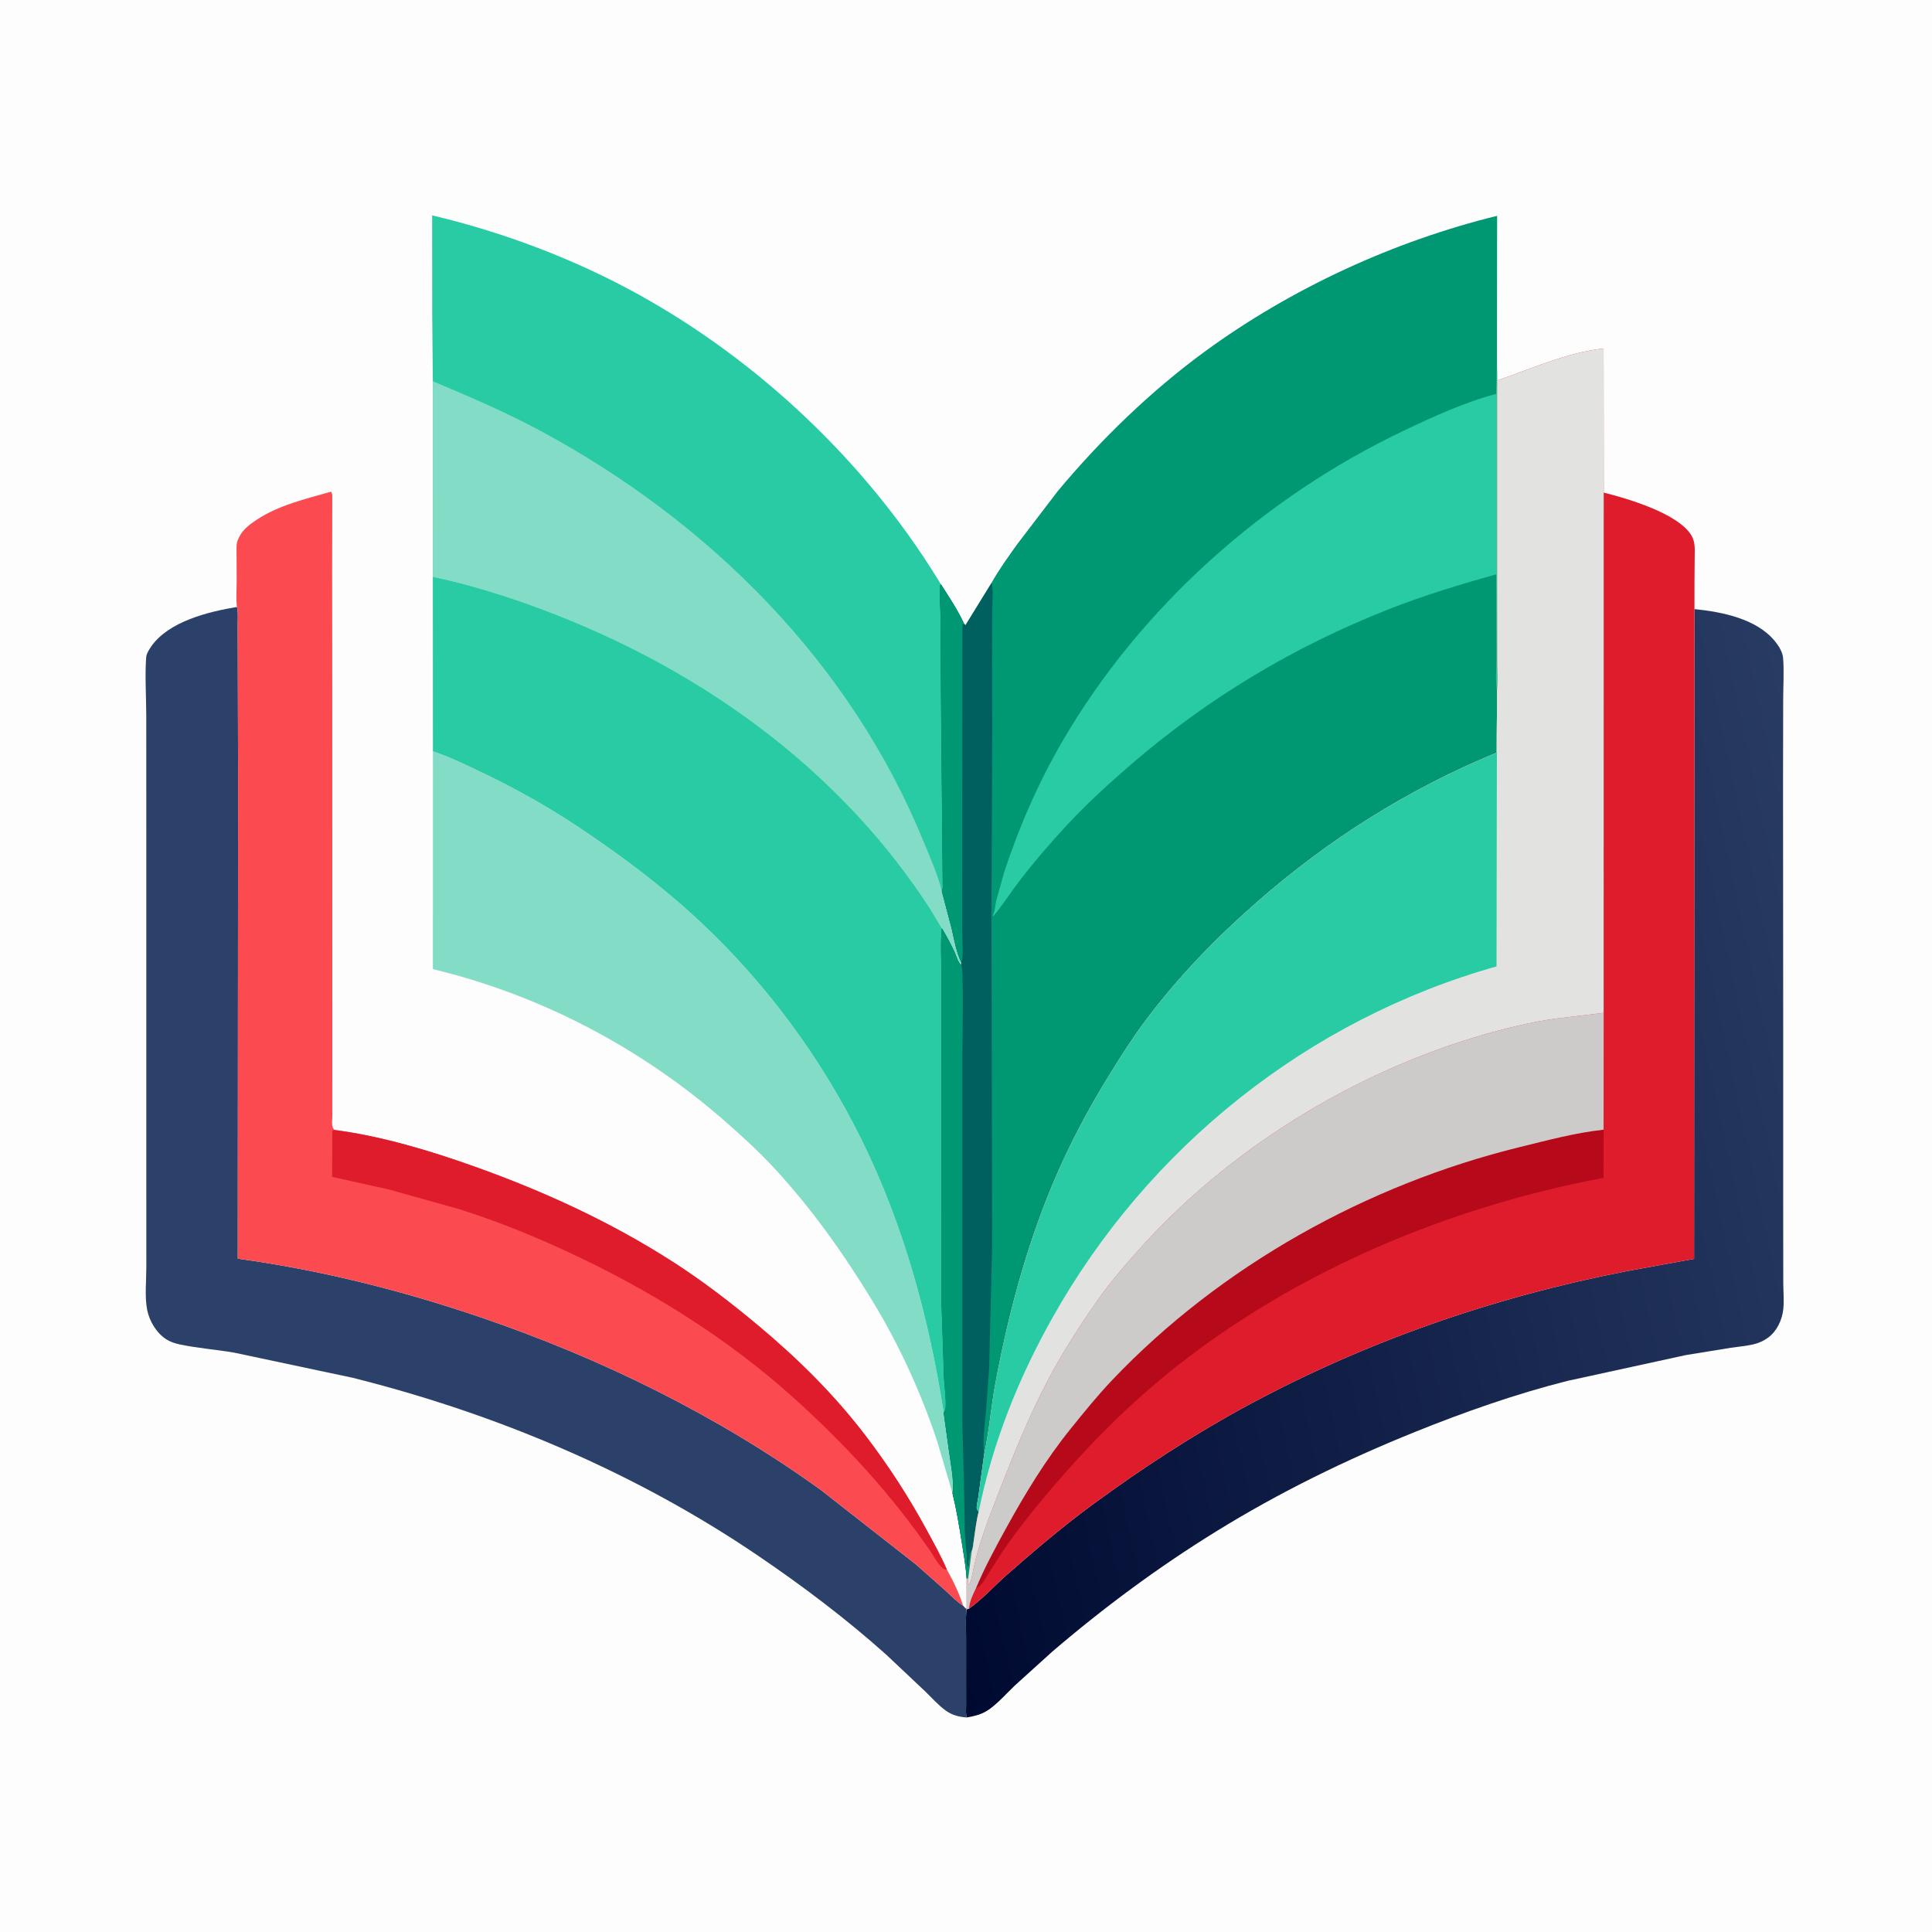
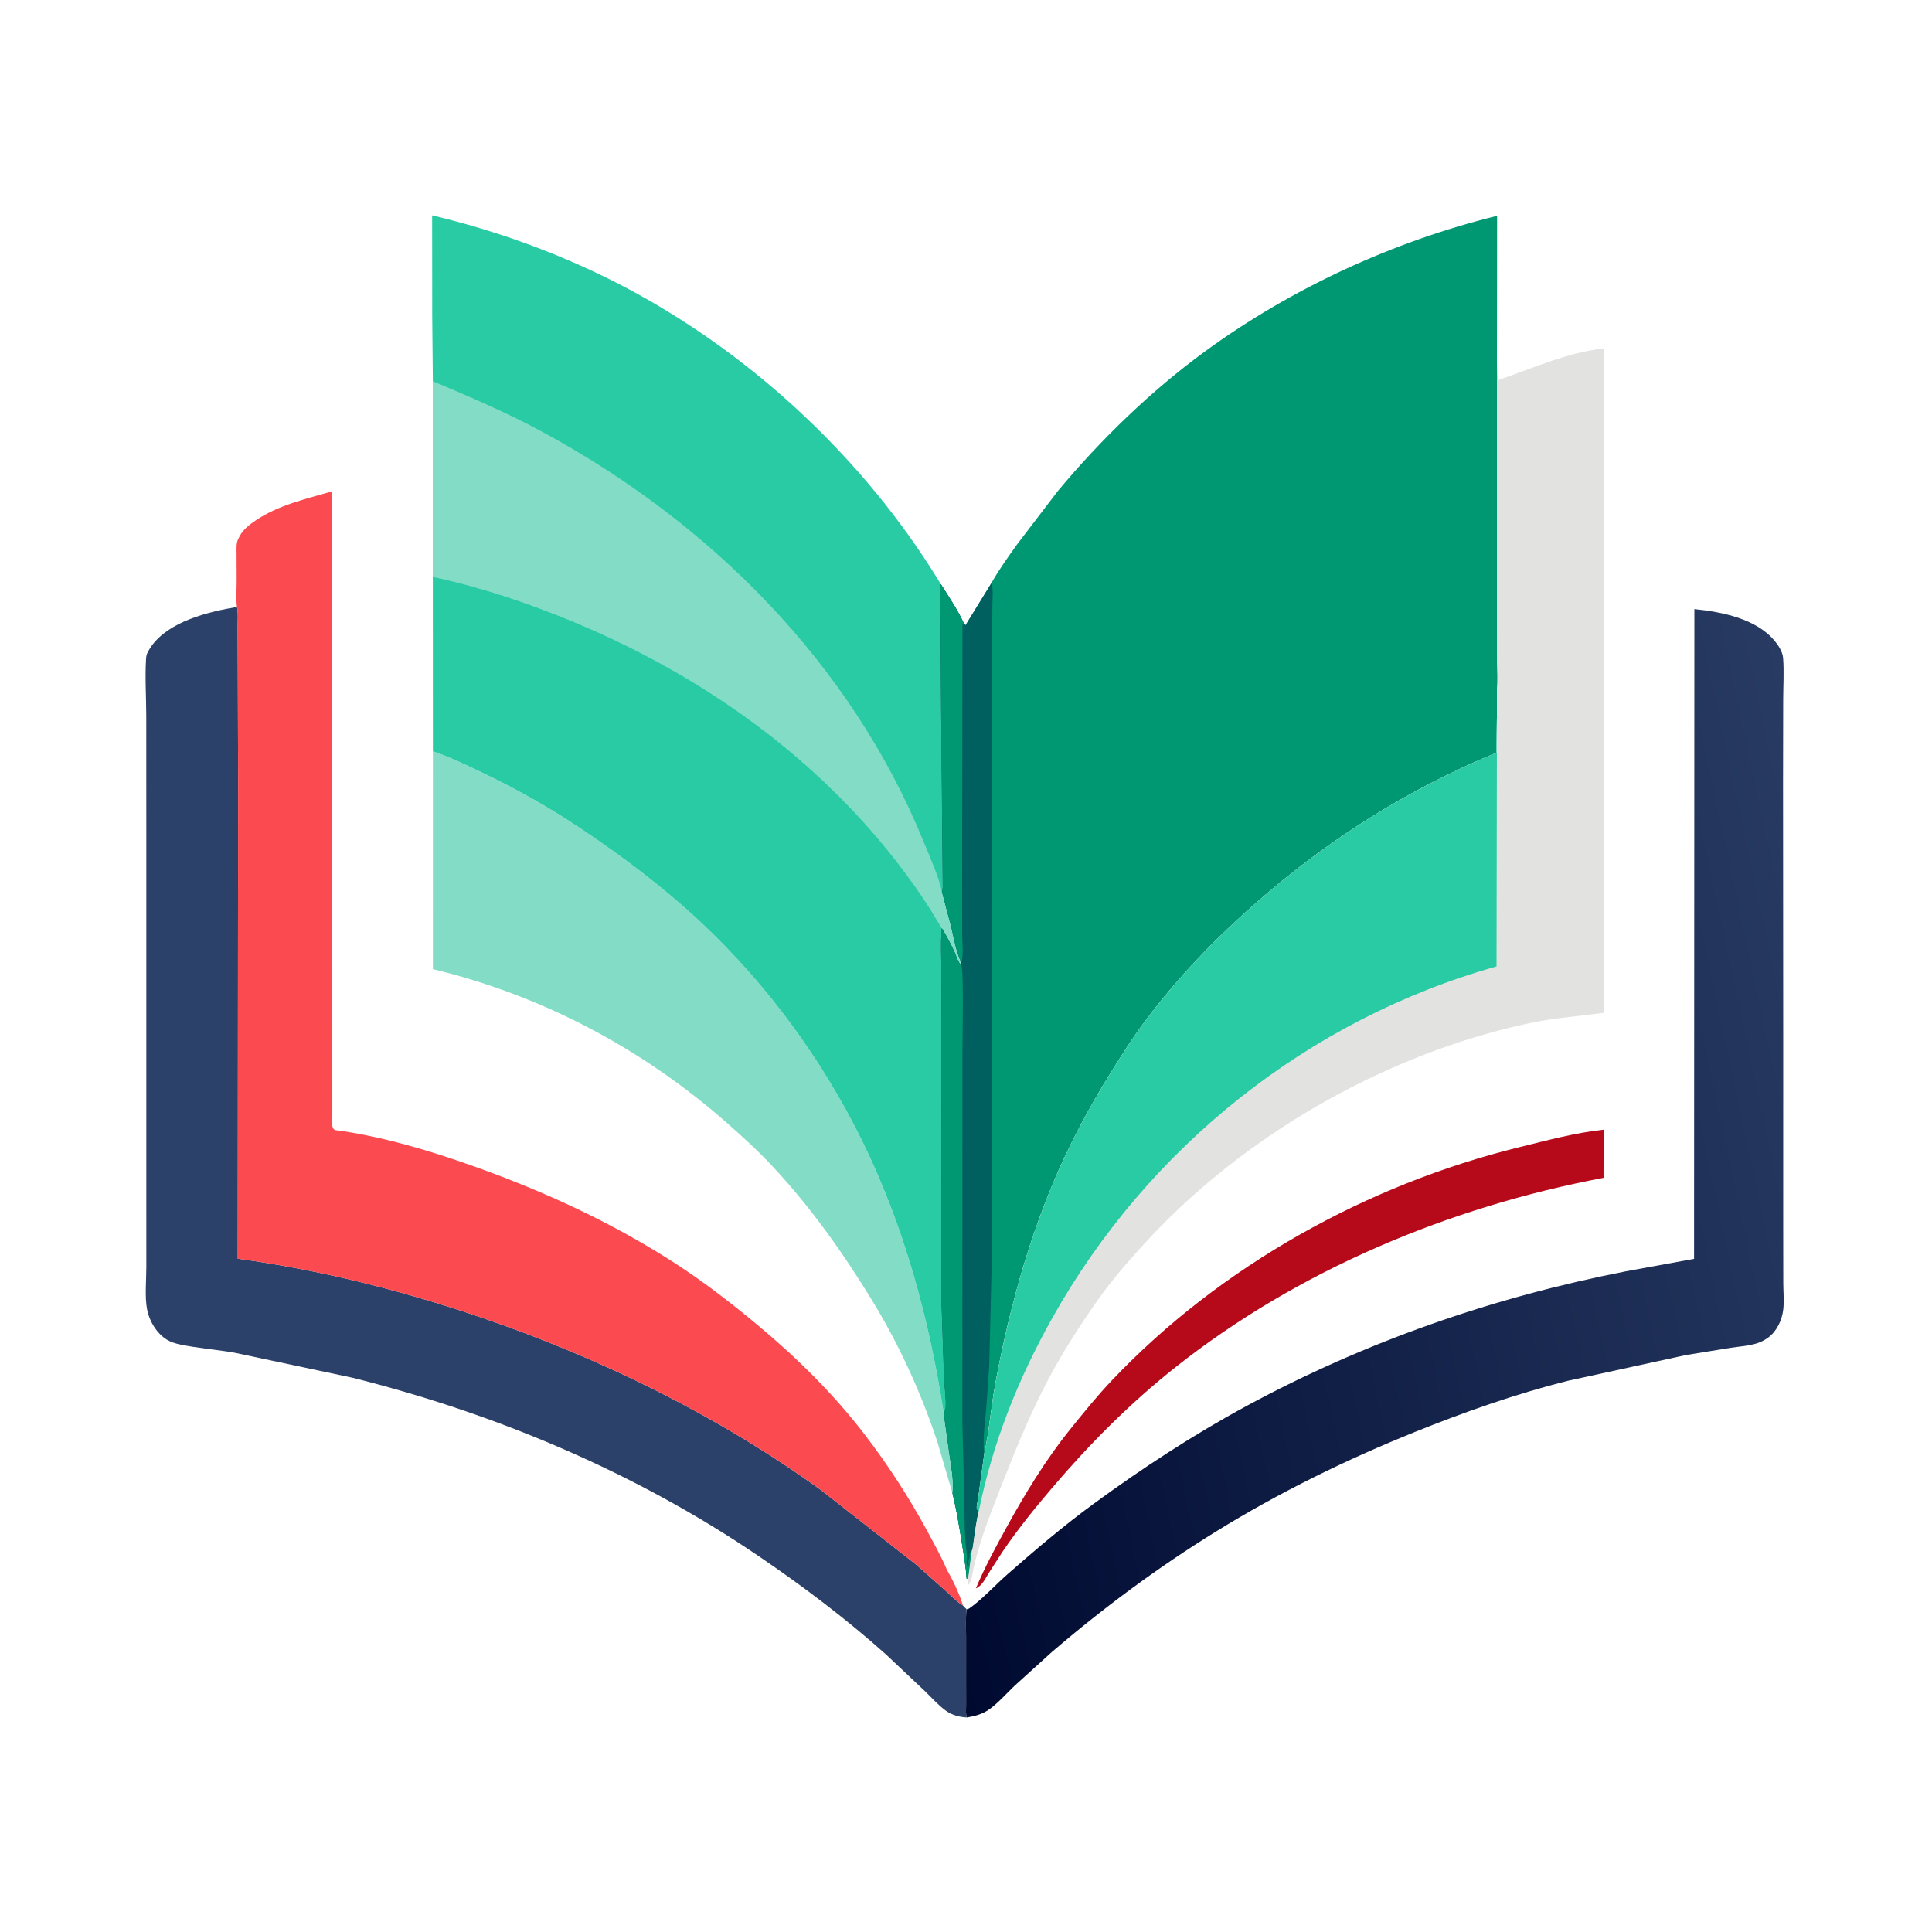
<svg xmlns="http://www.w3.org/2000/svg" version="1.1" style="display: block;" viewBox="0 0 2048 2048" width="1024" height="1024">
  <defs>
    <linearGradient id="Gradient1" gradientUnits="userSpaceOnUse" x1="922.349" y1="1337.46" x2="1976.78" y2="1111.74">
      <stop class="stop0" offset="0" stop-opacity="1" stop-color="rgb(0,10,49)" />
      <stop class="stop1" offset="1" stop-opacity="1" stop-color="rgb(40,59,99)" />
    </linearGradient>
  </defs>
-   <path transform="translate(0,0)" fill="rgb(253,253,253)" d="M -0 -0 L 2048 0 L 2048 2048 L -0 2048 L -0 -0 z" />
  <path transform="translate(0,0)" fill="rgb(131,221,198)" d="M 458.896 796.411 C 476.659 802.449 493.957 810.792 510.867 818.875 C 546.446 835.883 580.296 854.793 613.145 876.676 C 659.392 907.482 703.726 940.771 744.231 978.918 C 813.379 1044.04 870.959 1122.54 913.031 1207.65 C 958.162 1298.94 984.809 1397.46 1000.39 1497.76 L 1006.23 1539.92 C 1008.11 1553.57 1011.52 1569.48 1009.76 1583.18 L 993.526 1528.1 C 976.202 1475.85 952.847 1424.89 924.12 1377.92 C 893.26 1327.46 859.491 1279.88 819.088 1236.53 C 803.744 1220.06 787.231 1205.03 770.358 1190.17 C 681.16 1111.61 574.532 1055.19 458.884 1027.31 L 458.896 796.411 z" />
-   <path transform="translate(0,0)" fill="rgb(41,203,164)" d="M 458.813 611.349 C 509.444 622.229 558.857 638.791 606.668 658.559 C 759.812 721.881 895.889 823.684 986.394 963.92 L 998.36 983.941 C 996.783 999.853 997.936 1016.58 997.985 1032.59 L 997.926 1117.02 L 998.095 1382.62 L 1000.69 1460.55 C 1001.12 1470.56 1003.17 1482.72 1002.36 1492.5 C 1002.17 1494.72 1001.43 1495.87 1000.39 1497.76 C 984.809 1397.46 958.162 1298.94 913.031 1207.65 C 870.959 1122.54 813.379 1044.04 744.231 978.918 C 703.726 940.771 659.392 907.482 613.145 876.676 C 580.296 854.793 546.446 835.883 510.867 818.875 C 493.957 810.792 476.659 802.449 458.896 796.411 L 458.813 611.349 z" />
+   <path transform="translate(0,0)" fill="rgb(41,203,164)" d="M 458.813 611.349 C 509.444 622.229 558.857 638.791 606.668 658.559 C 759.812 721.881 895.889 823.684 986.394 963.92 L 998.36 983.941 C 996.783 999.853 997.936 1016.58 997.985 1032.59 L 997.926 1117.02 L 998.095 1382.62 L 1000.69 1460.55 C 1001.12 1470.56 1003.17 1482.72 1002.36 1492.5 C 1002.17 1494.72 1001.43 1495.87 1000.39 1497.76 C 984.809 1397.46 958.162 1298.94 913.031 1207.65 C 870.959 1122.54 813.379 1044.04 744.231 978.918 C 703.726 940.771 659.392 907.482 613.145 876.676 C 580.296 854.793 546.446 835.883 510.867 818.875 C 493.957 810.792 476.659 802.449 458.896 796.411 L 458.813 611.349 " />
  <path transform="translate(0,0)" fill="url(#Gradient1)" d="M 1796.11 645.646 C 1825.27 648.643 1861.87 655.707 1881.5 679.706 C 1885.44 684.523 1889.67 691.14 1890.16 697.5 C 1891.27 711.68 1890.3 726.674 1890.26 740.937 L 1890.1 826.5 L 1890.28 1102.01 L 1890.27 1299.98 L 1890.35 1360.03 C 1890.37 1369.21 1891.37 1379.1 1890.32 1388.18 C 1889.02 1399.3 1883.63 1410.97 1874.5 1417.78 C 1869.8 1421.29 1864.39 1423.72 1858.69 1425.05 C 1850.88 1426.89 1842.63 1427.5 1834.69 1428.71 L 1787.19 1436.42 L 1661.58 1463.8 C 1606.67 1477.65 1552.35 1496.78 1499.87 1517.95 C 1426.51 1547.55 1356.31 1581.87 1288.96 1623.5 C 1227.55 1661.45 1169.9 1704.16 1115.1 1751.1 L 1075.5 1786.96 C 1067.12 1794.97 1058.68 1804.56 1049.43 1811.4 C 1041.76 1817.07 1034 1819.02 1024.83 1820.57 C 1023.52 1816.93 1024.1 1812.04 1024.09 1808.17 L 1024.07 1785.94 L 1024.07 1735.54 C 1024.08 1725.8 1023.54 1715.7 1024.53 1706.02 L 1027.27 1705.1 C 1041.69 1694.99 1054.34 1680.73 1067.64 1669.05 C 1096.97 1643.28 1127.43 1617.41 1158.93 1594.34 C 1210.64 1556.47 1264.94 1520.94 1321.34 1490.41 C 1447.41 1422.17 1582.47 1375.29 1723 1347.74 L 1795.78 1334.44 L 1796.11 645.646 z" />
  <path transform="translate(0,0)" fill="rgb(43,65,106)" d="M 251.143 643.39 L 251.501 645.112 C 252.541 650.53 251.952 657.045 251.975 662.582 L 252.071 697.988 L 252.403 824.809 L 252.062 1334.25 C 339.68 1346.22 426.533 1368.08 510.165 1396.61 C 637.681 1440.12 760.795 1500.6 870.26 1579.51 L 971.05 1658.45 L 1001.82 1685.68 C 1007.77 1691.07 1013.98 1697.78 1020.84 1701.92 C 1021.94 1703.13 1022.92 1704.43 1024.27 1705.38 L 1024.53 1706.02 C 1023.54 1715.7 1024.08 1725.8 1024.07 1735.54 L 1024.07 1785.94 L 1024.09 1808.17 C 1024.1 1812.04 1023.52 1816.93 1024.83 1820.57 C 1016.83 1820.11 1009.06 1818.06 1002.51 1813.29 C 994.612 1807.56 987.307 1799.29 980.246 1792.48 L 939.395 1753.96 C 896.93 1716 851.492 1681.7 804.431 1649.69 C 674.169 1561.07 526.367 1498.75 373.839 1460.5 L 248.335 1433.88 C 229.373 1430.59 209.592 1429.17 190.869 1425.22 C 185.988 1424.19 181.036 1422.65 176.756 1420.03 C 166.145 1413.53 158.305 1400.45 155.984 1388.45 C 153.305 1374.59 155.124 1357.47 155.118 1343.32 L 155.1 1249.96 L 155.101 887.833 L 155.047 758.851 C 155.011 738.745 153.586 717.852 154.863 697.862 C 155.048 694.969 155.671 693.007 157.073 690.5 C 158.069 688.719 159.085 686.994 160.254 685.32 C 178.913 658.597 220.954 648.481 251.143 643.39 z" />
  <path transform="translate(0,0)" fill="rgb(252,75,80)" d="M 350.914 521.195 C 351.744 522.558 352.186 523.613 352.231 525.231 L 352.092 601.918 L 352.215 737.232 L 352.284 1183.26 C 352.287 1187.88 350.75 1195.18 354.894 1197.85 C 404.975 1204.46 455.687 1219.71 503.174 1236.67 C 576.854 1262.97 647.069 1295.16 713.08 1337.5 C 744.971 1357.95 774.884 1381.02 803.924 1405.29 C 845.326 1439.9 883.838 1477.87 916.693 1520.78 C 941.311 1552.93 962.931 1586.19 982.274 1621.78 C 989.709 1635.46 997.545 1649.48 1003.67 1663.79 C 1010.18 1675.1 1017.02 1689.51 1020.84 1701.92 C 1013.98 1697.78 1007.77 1691.07 1001.82 1685.68 L 971.05 1658.45 L 870.26 1579.51 C 760.795 1500.6 637.681 1440.12 510.165 1396.61 C 426.533 1368.08 339.68 1346.22 252.062 1334.25 L 252.403 824.809 L 252.071 697.988 L 251.975 662.582 C 251.952 657.045 252.541 650.53 251.501 645.112 L 251.143 643.39 C 250.068 634.461 250.9 624.427 250.863 615.39 L 250.77 586.416 C 250.761 581.681 250.267 576.031 252.36 571.661 L 252.966 570.5 L 254.358 567.723 C 258.215 560.783 265.064 555.646 271.565 551.309 C 295.354 535.441 323.747 528.99 350.914 521.195 z" />
-   <path transform="translate(0,0)" fill="rgb(223,28,43)" d="M 354.894 1197.85 C 404.975 1204.46 455.687 1219.71 503.174 1236.67 C 576.854 1262.97 647.069 1295.16 713.08 1337.5 C 744.971 1357.95 774.884 1381.02 803.924 1405.29 C 845.326 1439.9 883.838 1477.87 916.693 1520.78 C 941.311 1552.93 962.931 1586.19 982.274 1621.78 C 989.709 1635.46 997.545 1649.48 1003.67 1663.79 C 998.123 1665.45 989.987 1649.82 986.704 1645.03 C 944.98 1584.13 895.109 1530.08 840.209 1480.83 C 775.356 1422.65 701.231 1375.37 623.137 1337.16 C 579.194 1315.66 533.241 1296.43 486.549 1281.7 L 412.5 1260.97 L 352.064 1247.52 L 352.28 1198.54 L 354.894 1197.85 z" />
  <path transform="translate(0,0)" fill="rgb(41,203,164)" d="M 458.176 335.619 L 458.079 228.297 C 533.344 246.081 609.229 274.708 676.956 312.205 C 804.053 382.57 916.814 489.03 993.241 612.615 L 997.283 619.207 C 996.792 620.296 996.285 621.277 996.231 622.5 C 995.782 632.714 996.946 643.777 997.018 654.112 L 997.525 741.126 L 999.35 939.673 C 999.432 941.606 999.028 942.919 998.423 944.726 L 1008.77 984 C 1011.47 995.396 1013.88 1009.83 1019.08 1020.3 L 1018.93 1022.84 C 1016.04 1021.67 1013.12 1012 1011.66 1008.88 C 1007.68 1000.39 1003.18 991.975 998.36 983.941 L 986.394 963.92 C 895.889 823.684 759.812 721.881 606.668 658.559 C 558.857 638.791 509.444 622.229 458.813 611.349 L 458.83 404.151 L 458.176 335.619 z" />
  <path transform="translate(0,0)" fill="rgb(131,221,198)" d="M 458.83 404.151 C 497.723 420.482 536.304 436.98 573.5 457.023 C 752.352 553.397 901.815 702.637 979.159 892.429 C 985.986 909.182 994.256 927.142 998.423 944.726 L 1008.77 984 C 1011.47 995.396 1013.88 1009.83 1019.08 1020.3 L 1018.93 1022.84 C 1016.04 1021.67 1013.12 1012 1011.66 1008.88 C 1007.68 1000.39 1003.18 991.975 998.36 983.941 L 986.394 963.92 C 895.889 823.684 759.812 721.881 606.668 658.559 C 558.857 638.791 509.444 622.229 458.813 611.349 L 458.83 404.151 z" />
  <path transform="translate(0,0)" fill="rgb(0,152,114)" d="M 1051.08 617.919 L 1051.21 617.58 C 1059.11 603.551 1068.74 590.264 1078.06 577.165 L 1121.28 520.608 C 1166.69 466.062 1220.17 414.273 1277.54 372.369 C 1368.88 305.647 1477.21 255.763 1587 228.794 L 1586.82 384.484 L 1587.04 403.282 L 1587.01 636.324 L 1587.07 700.472 C 1587.07 710.39 1587.99 721.316 1586.83 731.125 L 1586.83 757.494 L 1586.3 797.964 C 1492.93 836.478 1408.92 889.374 1332.92 955.852 C 1289.72 993.644 1250.09 1034.45 1215.44 1080.34 C 1201.77 1098.44 1189.55 1117.65 1177.59 1136.9 C 1153.75 1175.25 1132.69 1214.84 1115.34 1256.56 C 1087.19 1324.26 1068.54 1394.73 1055.14 1466.7 C 1050.53 1491.46 1048.72 1517.04 1043.27 1541.55 L 1036.93 1587.81 C 1036.62 1590.14 1034.9 1597.07 1035.46 1599 C 1035.84 1600.31 1036.75 1601.4 1037.4 1602.61 C 1034.74 1612.67 1033.75 1623.26 1032.13 1633.53 C 1031.78 1635.81 1031.34 1641.88 1030.15 1643.7 L 1026.25 1673.46 L 1024.64 1673.21 C 1023.84 1660.1 1021.43 1646.83 1019.35 1633.85 C 1016.65 1616.97 1013.86 1599.78 1009.76 1583.18 C 1011.52 1569.48 1008.11 1553.57 1006.23 1539.92 L 1000.39 1497.76 C 1001.43 1495.87 1002.17 1494.72 1002.36 1492.5 C 1003.17 1482.72 1001.12 1470.56 1000.69 1460.55 L 998.095 1382.62 L 997.926 1117.02 L 997.985 1032.59 C 997.936 1016.58 996.783 999.853 998.36 983.941 C 1003.18 991.975 1007.68 1000.39 1011.66 1008.88 C 1013.12 1012 1016.04 1021.67 1018.93 1022.84 L 1019.08 1020.3 C 1013.88 1009.83 1011.47 995.396 1008.77 984 L 998.423 944.726 C 999.028 942.919 999.432 941.606 999.35 939.673 L 997.525 741.126 L 997.018 654.112 C 996.946 643.777 995.782 632.714 996.231 622.5 C 996.285 621.277 996.792 620.296 997.283 619.207 C 1005.62 632.435 1015.38 646.807 1021.83 661.056 L 1023.49 662.735 L 1051.08 617.919 z" />
  <path transform="translate(0,0)" fill="rgb(0,96,96)" d="M 1021.83 661.056 L 1023.49 662.735 L 1051.08 617.919 C 1053.04 625.087 1052.07 633.595 1051.99 640.996 L 1051.65 680.459 L 1051.89 774.666 L 1050.99 963.897 L 1051.72 1320.54 L 1048.57 1449.35 L 1045.29 1495.38 C 1043.85 1510.77 1041.55 1526.19 1043.27 1541.55 L 1036.93 1587.81 C 1036.62 1590.14 1034.9 1597.07 1035.46 1599 C 1035.84 1600.31 1036.75 1601.4 1037.4 1602.61 C 1034.74 1612.67 1033.75 1623.26 1032.13 1633.53 C 1031.78 1635.81 1031.34 1641.88 1030.15 1643.7 L 1026.25 1673.46 L 1024.64 1673.21 C 1023.84 1660.1 1021.43 1646.83 1019.35 1633.85 C 1016.65 1616.97 1013.86 1599.78 1009.76 1583.18 C 1011.52 1569.48 1008.11 1553.57 1006.23 1539.92 L 1000.39 1497.76 C 1001.43 1495.87 1002.17 1494.72 1002.36 1492.5 C 1003.17 1482.72 1001.12 1470.56 1000.69 1460.55 L 998.095 1382.62 L 997.926 1117.02 L 997.985 1032.59 C 997.936 1016.58 996.783 999.853 998.36 983.941 C 1003.18 991.975 1007.68 1000.39 1011.66 1008.88 C 1013.12 1012 1016.04 1021.67 1018.93 1022.84 L 1019.08 1020.3 C 1013.88 1009.83 1011.47 995.396 1008.77 984 L 998.423 944.726 C 999.028 942.919 999.432 941.606 999.35 939.673 L 997.525 741.126 L 997.018 654.112 C 996.946 643.777 995.782 632.714 996.231 622.5 C 996.285 621.277 996.792 620.296 997.283 619.207 C 1005.62 632.435 1015.38 646.807 1021.83 661.056 z" />
  <path transform="translate(0,0)" fill="rgb(0,152,114)" d="M 997.283 619.207 C 1005.62 632.435 1015.38 646.807 1021.83 661.056 L 1020.22 662.532 L 1019.9 929.611 L 1019.98 991.5 C 1019.99 999.994 1021.55 1012.35 1019.08 1020.3 C 1013.88 1009.83 1011.47 995.396 1008.77 984 L 998.423 944.726 C 999.028 942.919 999.432 941.606 999.35 939.673 L 997.525 741.126 L 997.018 654.112 C 996.946 643.777 995.782 632.714 996.231 622.5 C 996.285 621.277 996.792 620.296 997.283 619.207 z" />
  <path transform="translate(0,0)" fill="rgb(0,152,114)" d="M 998.36 983.941 C 1003.18 991.975 1007.68 1000.39 1011.66 1008.88 C 1013.12 1012 1016.04 1021.67 1018.93 1022.84 C 1021.89 1026.86 1020.16 1105.43 1020.17 1118.72 L 1020.13 1507.3 L 1022.1 1586.5 C 1022.67 1606.65 1021.9 1627.46 1024.85 1647.43 C 1025.58 1652.33 1023.56 1655.19 1025.75 1660.51 L 1027 1659 L 1026.72 1657.12 C 1026.35 1654.37 1026.95 1653.03 1028 1650.5 C 1027.39 1646.76 1028.07 1646.69 1030.15 1643.7 L 1026.25 1673.46 L 1024.64 1673.21 C 1023.84 1660.1 1021.43 1646.83 1019.35 1633.85 C 1016.65 1616.97 1013.86 1599.78 1009.76 1583.18 C 1011.52 1569.48 1008.11 1553.57 1006.23 1539.92 L 1000.39 1497.76 C 1001.43 1495.87 1002.17 1494.72 1002.36 1492.5 C 1003.17 1482.72 1001.12 1470.56 1000.69 1460.55 L 998.095 1382.62 L 997.926 1117.02 L 997.985 1032.59 C 997.936 1016.58 996.783 999.853 998.36 983.941 z" />
-   <path transform="translate(0,0)" fill="rgb(41,203,164)" d="M 1586.83 731.125 C 1584.92 721.094 1586.39 708.318 1586.32 697.856 L 1586.11 608.842 C 1547.63 619.537 1509.03 631.31 1471.85 645.934 C 1371.52 685.391 1280.26 740.175 1198.63 810.608 C 1175.38 830.666 1152.55 851.569 1131.59 874.033 C 1113.66 893.247 1095.92 913.9 1079.93 934.781 C 1070.79 946.718 1062.81 959.672 1053 971.063 L 1052.43 970.5 L 1052.76 969.688 L 1053.22 968.5 C 1054.96 964.237 1055.02 959.256 1056.06 954.725 L 1064.35 924.921 C 1080.3 876.491 1100.44 830.151 1126.09 786 C 1208.73 643.803 1339.66 527.209 1487.72 456.672 C 1518.81 441.861 1552.59 426.35 1585.99 417.574 L 1586.82 384.484 L 1587.04 403.282 L 1587.01 636.324 L 1587.07 700.472 C 1587.07 710.39 1587.99 721.316 1586.83 731.125 z" />
-   <path transform="translate(0,0)" fill="rgb(223,28,43)" d="M 1587.04 403.282 C 1623.66 390.853 1661.07 373.654 1699.87 369.405 L 1700.02 522.171 C 1725.04 528.394 1779.2 544.269 1793.07 567.748 C 1797.18 574.693 1796.48 582.468 1796.44 590.244 L 1796.23 616.274 L 1796.2 645.338 L 1796.11 645.646 L 1795.78 1334.44 L 1723 1347.74 C 1582.47 1375.29 1447.41 1422.17 1321.34 1490.41 C 1264.94 1520.94 1210.64 1556.47 1158.93 1594.34 C 1127.43 1617.41 1096.97 1643.28 1067.64 1669.05 C 1054.34 1680.73 1041.69 1694.99 1027.27 1705.1 L 1024.53 1706.02 L 1024.27 1705.38 C 1024.74 1703.98 1024.66 1704.59 1024.66 1703.15 L 1024.64 1673.21 L 1026.25 1673.46 L 1030.15 1643.7 C 1031.34 1641.88 1031.78 1635.81 1032.13 1633.53 C 1033.75 1623.26 1034.74 1612.67 1037.4 1602.61 C 1036.75 1601.4 1035.84 1600.31 1035.46 1599 C 1034.9 1597.07 1036.62 1590.14 1036.93 1587.81 L 1043.27 1541.55 C 1048.72 1517.04 1050.53 1491.46 1055.14 1466.7 C 1068.54 1394.73 1087.19 1324.26 1115.34 1256.56 C 1132.69 1214.84 1153.75 1175.25 1177.59 1136.9 C 1189.55 1117.65 1201.77 1098.44 1215.44 1080.34 C 1250.09 1034.45 1289.72 993.644 1332.92 955.852 C 1408.92 889.374 1492.93 836.478 1586.3 797.964 L 1586.83 757.494 L 1586.83 731.125 C 1587.99 721.316 1587.07 710.39 1587.07 700.472 L 1587.01 636.324 L 1587.04 403.282 z" />
  <path transform="translate(0,0)" fill="rgb(182,10,27)" d="M 1034.43 1683.85 C 1043.57 1661.91 1054.97 1640.92 1066.4 1620.11 C 1086.46 1583.59 1108.36 1547.48 1134.56 1514.98 C 1148.8 1497.32 1163.29 1479.41 1178.92 1462.96 C 1293.88 1341.95 1449.42 1255.56 1611.02 1215.94 C 1640.28 1208.77 1669.88 1200.73 1699.87 1197.51 L 1699.82 1248.55 C 1536.65 1279.37 1376.09 1346.24 1245.51 1449.75 C 1197.64 1487.7 1154.6 1531.08 1115.04 1577.5 C 1096.63 1599.1 1079.01 1620.92 1063.02 1644.41 L 1047.84 1667.91 C 1044.09 1673.93 1041.15 1680.77 1034.43 1683.85 z" />
-   <path transform="translate(0,0)" fill="rgb(204,203,202)" d="M 1699.95 1073.68 L 1699.87 1197.51 C 1669.88 1200.73 1640.28 1208.77 1611.02 1215.94 C 1449.42 1255.56 1293.88 1341.95 1178.92 1462.96 C 1163.29 1479.41 1148.8 1497.32 1134.56 1514.98 C 1108.36 1547.48 1086.46 1583.59 1066.4 1620.11 C 1054.97 1640.92 1043.57 1661.91 1034.43 1683.85 C 1031.12 1690.57 1027.82 1697.5 1027.27 1705.1 L 1024.53 1706.02 L 1024.27 1705.38 C 1024.74 1703.98 1024.66 1704.59 1024.66 1703.15 L 1024.64 1673.21 L 1026.25 1673.46 L 1026.34 1679.99 C 1029.51 1678.63 1031.09 1666.71 1031.85 1663.19 C 1037.95 1634.9 1049.23 1606.4 1059.73 1579.43 C 1075.14 1539.88 1091.22 1500.21 1111.04 1462.62 C 1126.34 1433.59 1144.58 1405.27 1163.42 1378.42 C 1178.11 1357.5 1195.11 1338.04 1212.31 1319.16 C 1310.14 1211.74 1446.97 1130.06 1587.42 1092.68 C 1607.7 1087.29 1628.42 1082.63 1649.2 1079.76 L 1699.95 1073.68 z" />
  <path transform="translate(0,0)" fill="rgb(226,226,225)" d="M 1587.04 403.282 C 1623.66 390.853 1661.07 373.654 1699.87 369.405 L 1700.02 522.171 L 1699.95 1073.68 L 1649.2 1079.76 C 1628.42 1082.63 1607.7 1087.29 1587.42 1092.68 C 1446.97 1130.06 1310.14 1211.74 1212.31 1319.16 C 1195.11 1338.04 1178.11 1357.5 1163.42 1378.42 C 1144.58 1405.27 1126.34 1433.59 1111.04 1462.62 C 1091.22 1500.21 1075.14 1539.88 1059.73 1579.43 C 1049.23 1606.4 1037.95 1634.9 1031.85 1663.19 C 1031.09 1666.71 1029.51 1678.63 1026.34 1679.99 L 1026.25 1673.46 L 1030.15 1643.7 C 1031.34 1641.88 1031.78 1635.81 1032.13 1633.53 C 1033.75 1623.26 1034.74 1612.67 1037.4 1602.61 C 1036.75 1601.4 1035.84 1600.31 1035.46 1599 C 1034.9 1597.07 1036.62 1590.14 1036.93 1587.81 L 1043.27 1541.55 C 1048.72 1517.04 1050.53 1491.46 1055.14 1466.7 C 1068.54 1394.73 1087.19 1324.26 1115.34 1256.56 C 1132.69 1214.84 1153.75 1175.25 1177.59 1136.9 C 1189.55 1117.65 1201.77 1098.44 1215.44 1080.34 C 1250.09 1034.45 1289.72 993.644 1332.92 955.852 C 1408.92 889.374 1492.93 836.478 1586.3 797.964 L 1586.83 757.494 L 1586.83 731.125 C 1587.99 721.316 1587.07 710.39 1587.07 700.472 L 1587.01 636.324 L 1587.04 403.282 z" />
  <path transform="translate(0,0)" fill="rgb(41,203,164)" d="M 1043.27 1541.55 C 1048.72 1517.04 1050.53 1491.46 1055.14 1466.7 C 1068.54 1394.73 1087.19 1324.26 1115.34 1256.56 C 1132.69 1214.84 1153.75 1175.25 1177.59 1136.9 C 1189.55 1117.65 1201.77 1098.44 1215.44 1080.34 C 1250.09 1034.45 1289.72 993.644 1332.92 955.852 C 1408.92 889.374 1492.93 836.478 1586.3 797.964 L 1586.83 757.494 L 1586.38 1024.45 C 1386.74 1080.56 1216.91 1216.4 1115.55 1397 C 1079.23 1461.71 1052.09 1529.77 1037.4 1602.61 C 1036.75 1601.4 1035.84 1600.31 1035.46 1599 C 1034.9 1597.07 1036.62 1590.14 1036.93 1587.81 L 1043.27 1541.55 z" />
</svg>